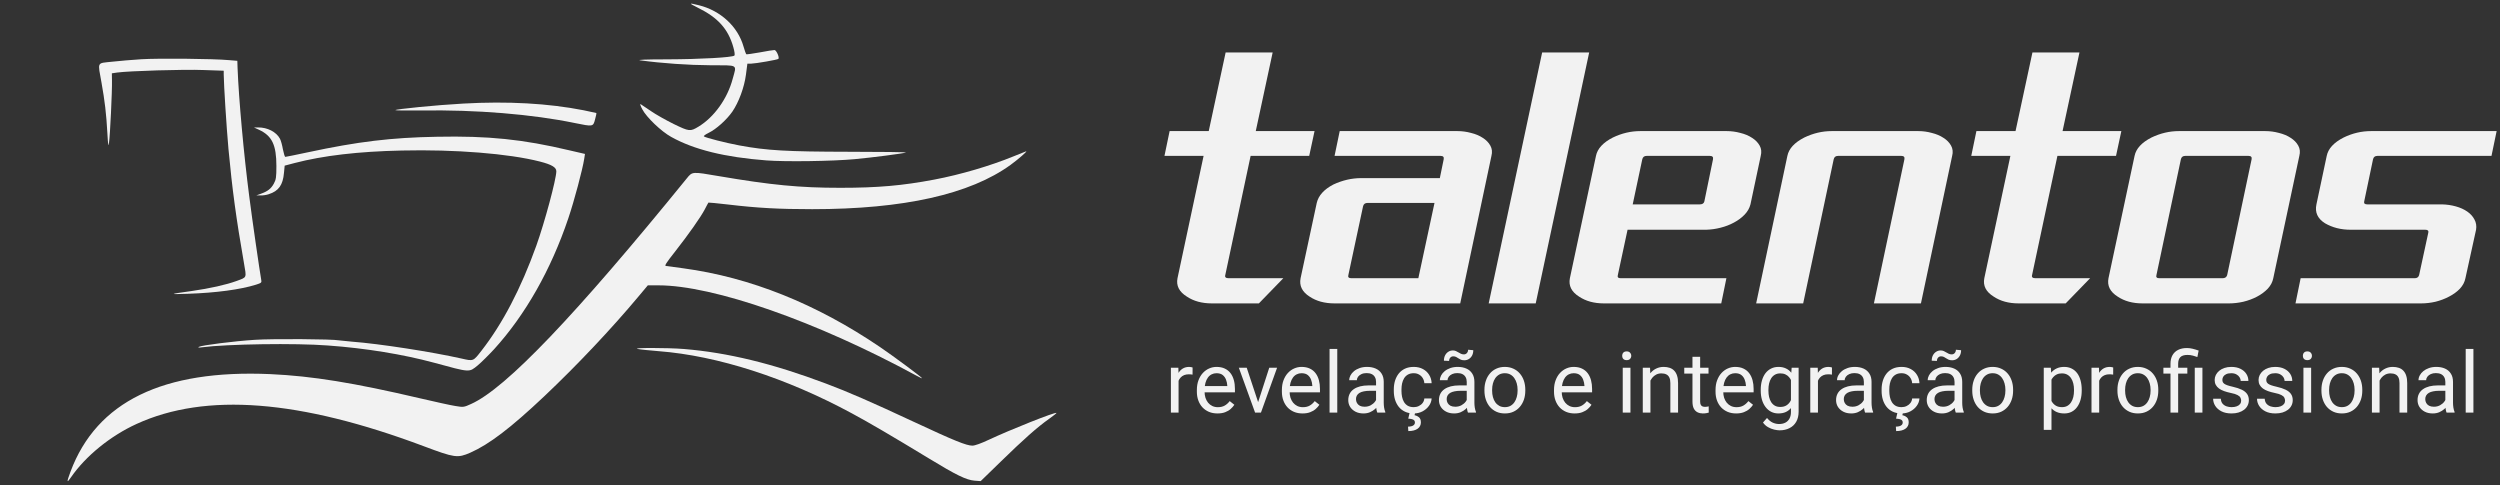
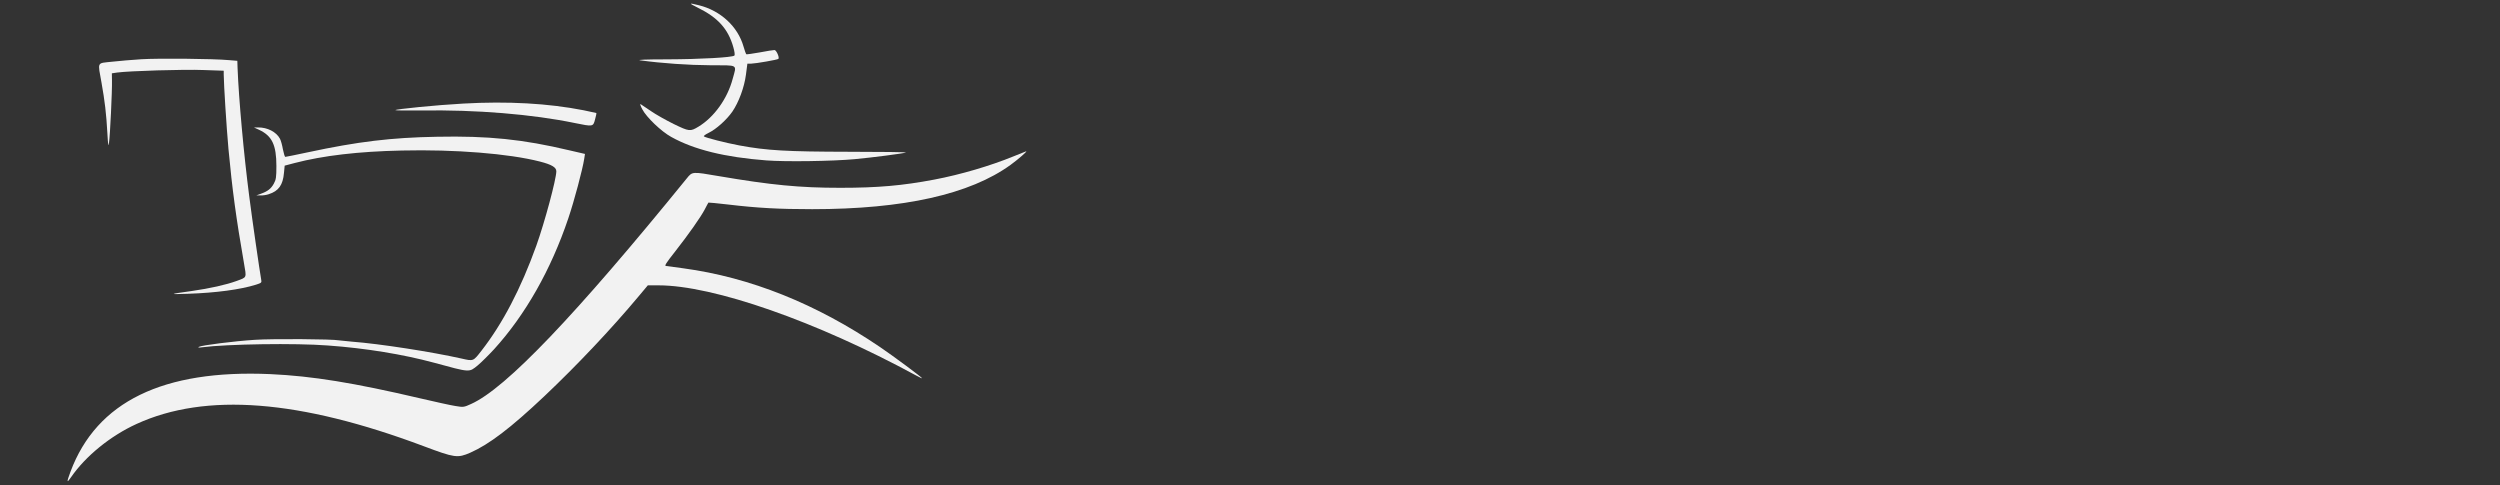
<svg xmlns="http://www.w3.org/2000/svg" width="206" height="40" viewBox="0 0 206 40" fill="none">
  <rect x="0" y="0" width="206" height="40" fill="#333333" stroke="none" />
-   <path d="M97.114 30.883V34H96.482V30.302H97.097L97.114 30.883ZM98.269 30.281L98.266 30.869C98.214 30.858 98.164 30.851 98.116 30.849C98.07 30.844 98.018 30.842 97.959 30.842C97.813 30.842 97.684 30.865 97.572 30.91C97.461 30.956 97.366 31.02 97.289 31.102C97.211 31.184 97.15 31.282 97.104 31.395C97.061 31.507 97.032 31.63 97.019 31.765L96.841 31.867C96.841 31.644 96.862 31.434 96.906 31.238C96.951 31.042 97.021 30.869 97.114 30.719C97.208 30.566 97.326 30.448 97.47 30.363C97.616 30.277 97.789 30.233 97.989 30.233C98.035 30.233 98.087 30.239 98.147 30.25C98.206 30.26 98.247 30.27 98.269 30.281ZM100.32 34.068C100.063 34.068 99.829 34.025 99.62 33.938C99.412 33.85 99.233 33.725 99.083 33.566C98.935 33.406 98.821 33.217 98.741 32.998C98.662 32.78 98.622 32.541 98.622 32.281V32.137C98.622 31.836 98.666 31.569 98.755 31.334C98.844 31.097 98.965 30.896 99.117 30.732C99.27 30.568 99.443 30.444 99.637 30.36C99.83 30.276 100.031 30.233 100.238 30.233C100.503 30.233 100.73 30.279 100.922 30.37C101.116 30.461 101.274 30.589 101.397 30.753C101.52 30.915 101.611 31.106 101.67 31.327C101.73 31.546 101.759 31.785 101.759 32.045V32.329H98.998V31.812H101.127V31.765C101.118 31.601 101.084 31.441 101.024 31.286C100.967 31.131 100.876 31.004 100.751 30.903C100.626 30.803 100.455 30.753 100.238 30.753C100.095 30.753 99.963 30.784 99.842 30.845C99.721 30.904 99.617 30.993 99.531 31.112C99.444 31.23 99.377 31.375 99.329 31.546C99.281 31.717 99.257 31.914 99.257 32.137V32.281C99.257 32.456 99.281 32.621 99.329 32.776C99.379 32.929 99.451 33.063 99.544 33.18C99.64 33.296 99.755 33.387 99.89 33.453C100.026 33.519 100.181 33.552 100.354 33.552C100.578 33.552 100.767 33.507 100.922 33.416C101.077 33.324 101.212 33.203 101.329 33.05L101.711 33.354C101.632 33.475 101.53 33.59 101.407 33.699C101.284 33.809 101.133 33.898 100.953 33.966C100.775 34.034 100.564 34.068 100.32 34.068ZM103.574 33.429L104.586 30.302H105.232L103.902 34H103.479L103.574 33.429ZM102.73 30.302L103.772 33.446L103.844 34H103.42L102.081 30.302H102.73ZM107.327 34.068C107.07 34.068 106.836 34.025 106.626 33.938C106.419 33.85 106.24 33.725 106.09 33.566C105.942 33.406 105.828 33.217 105.748 32.998C105.668 32.78 105.628 32.541 105.628 32.281V32.137C105.628 31.836 105.673 31.569 105.762 31.334C105.851 31.097 105.971 30.896 106.124 30.732C106.277 30.568 106.45 30.444 106.644 30.36C106.837 30.276 107.038 30.233 107.245 30.233C107.509 30.233 107.737 30.279 107.929 30.37C108.122 30.461 108.281 30.589 108.404 30.753C108.527 30.915 108.618 31.106 108.677 31.327C108.736 31.546 108.766 31.785 108.766 32.045V32.329H106.004V31.812H108.134V31.765C108.125 31.601 108.09 31.441 108.031 31.286C107.974 31.131 107.883 31.004 107.758 30.903C107.632 30.803 107.462 30.753 107.245 30.753C107.102 30.753 106.969 30.784 106.849 30.845C106.728 30.904 106.624 30.993 106.538 31.112C106.451 31.23 106.384 31.375 106.336 31.546C106.288 31.717 106.264 31.914 106.264 32.137V32.281C106.264 32.456 106.288 32.621 106.336 32.776C106.386 32.929 106.458 33.063 106.551 33.18C106.647 33.296 106.762 33.387 106.896 33.453C107.033 33.519 107.188 33.552 107.361 33.552C107.585 33.552 107.774 33.507 107.929 33.416C108.084 33.324 108.219 33.203 108.335 33.05L108.718 33.354C108.639 33.475 108.537 33.59 108.414 33.699C108.291 33.809 108.139 33.898 107.959 33.966C107.782 34.034 107.571 34.068 107.327 34.068ZM110.191 28.75V34H109.556V28.75H110.191ZM113.387 33.368V31.464C113.387 31.318 113.358 31.192 113.298 31.084C113.241 30.975 113.155 30.891 113.039 30.831C112.922 30.772 112.779 30.743 112.608 30.743C112.448 30.743 112.308 30.77 112.188 30.825C112.069 30.879 111.976 30.951 111.907 31.04C111.841 31.129 111.808 31.225 111.808 31.327H111.176C111.176 31.195 111.21 31.064 111.278 30.934C111.347 30.804 111.445 30.687 111.572 30.582C111.702 30.475 111.857 30.391 112.037 30.329C112.219 30.265 112.422 30.233 112.646 30.233C112.914 30.233 113.151 30.279 113.356 30.37C113.564 30.461 113.726 30.599 113.842 30.784C113.96 30.966 114.02 31.195 114.02 31.471V33.193C114.02 33.316 114.03 33.447 114.05 33.586C114.073 33.725 114.106 33.845 114.149 33.945V34H113.49C113.458 33.927 113.433 33.83 113.415 33.709C113.396 33.586 113.387 33.472 113.387 33.368ZM113.497 31.758L113.503 32.202H112.864C112.684 32.202 112.524 32.217 112.382 32.247C112.241 32.274 112.123 32.316 112.027 32.373C111.931 32.43 111.858 32.502 111.808 32.588C111.758 32.673 111.733 32.772 111.733 32.886C111.733 33.002 111.759 33.108 111.812 33.204C111.864 33.299 111.943 33.376 112.047 33.433C112.154 33.487 112.285 33.515 112.44 33.515C112.634 33.515 112.805 33.474 112.953 33.392C113.101 33.31 113.219 33.209 113.305 33.091C113.394 32.972 113.442 32.857 113.449 32.746L113.719 33.05C113.703 33.145 113.66 33.252 113.589 33.368C113.518 33.484 113.424 33.596 113.305 33.703C113.189 33.807 113.05 33.895 112.888 33.966C112.729 34.034 112.549 34.068 112.348 34.068C112.097 34.068 111.878 34.019 111.688 33.921C111.502 33.823 111.356 33.692 111.251 33.528C111.148 33.362 111.097 33.176 111.097 32.971C111.097 32.773 111.136 32.599 111.213 32.448C111.291 32.296 111.403 32.169 111.548 32.069C111.694 31.966 111.87 31.889 112.075 31.836C112.28 31.784 112.509 31.758 112.762 31.758H113.497ZM116.494 33.549C116.645 33.549 116.784 33.518 116.911 33.456C117.039 33.395 117.144 33.311 117.226 33.204C117.308 33.094 117.354 32.97 117.366 32.831H117.967C117.956 33.05 117.882 33.254 117.745 33.443C117.611 33.63 117.434 33.781 117.215 33.898C116.997 34.011 116.756 34.068 116.494 34.068C116.216 34.068 115.973 34.019 115.766 33.921C115.561 33.823 115.39 33.689 115.253 33.518C115.119 33.347 115.018 33.151 114.949 32.93C114.883 32.707 114.85 32.471 114.85 32.223V32.079C114.85 31.831 114.883 31.596 114.949 31.375C115.018 31.152 115.119 30.955 115.253 30.784C115.39 30.613 115.561 30.478 115.766 30.38C115.973 30.282 116.216 30.233 116.494 30.233C116.784 30.233 117.036 30.293 117.253 30.411C117.469 30.527 117.639 30.687 117.762 30.89C117.888 31.09 117.956 31.318 117.967 31.573H117.366C117.354 31.421 117.311 31.283 117.236 31.16C117.163 31.037 117.063 30.939 116.935 30.866C116.81 30.791 116.663 30.753 116.494 30.753C116.3 30.753 116.138 30.792 116.005 30.869C115.875 30.944 115.772 31.047 115.694 31.177C115.619 31.304 115.564 31.447 115.53 31.604C115.498 31.759 115.482 31.917 115.482 32.079V32.223C115.482 32.384 115.498 32.544 115.53 32.701C115.562 32.858 115.616 33.001 115.691 33.128C115.768 33.256 115.872 33.359 116.002 33.436C116.134 33.511 116.298 33.549 116.494 33.549ZM116.146 34.034H116.6L116.559 34.215C116.691 34.238 116.811 34.293 116.918 34.379C117.027 34.466 117.082 34.608 117.082 34.807C117.082 34.914 117.059 35.011 117.014 35.097C116.97 35.186 116.905 35.261 116.819 35.323C116.732 35.387 116.624 35.435 116.494 35.47C116.367 35.504 116.217 35.521 116.046 35.521L116.022 35.155C116.127 35.155 116.222 35.144 116.306 35.121C116.393 35.098 116.461 35.062 116.511 35.012C116.564 34.962 116.59 34.897 116.59 34.817C116.59 34.742 116.57 34.682 116.532 34.639C116.493 34.596 116.433 34.563 116.351 34.54C116.271 34.52 116.167 34.505 116.04 34.496L116.146 34.034ZM120.859 33.368V31.464C120.859 31.318 120.829 31.192 120.77 31.084C120.713 30.975 120.626 30.891 120.51 30.831C120.394 30.772 120.25 30.743 120.08 30.743C119.92 30.743 119.78 30.77 119.659 30.825C119.541 30.879 119.447 30.951 119.379 31.04C119.313 31.129 119.28 31.225 119.28 31.327H118.647C118.647 31.195 118.682 31.064 118.75 30.934C118.818 30.804 118.916 30.687 119.044 30.582C119.174 30.475 119.329 30.391 119.509 30.329C119.691 30.265 119.894 30.233 120.117 30.233C120.386 30.233 120.623 30.279 120.828 30.37C121.035 30.461 121.197 30.599 121.313 30.784C121.432 30.966 121.491 31.195 121.491 31.471V33.193C121.491 33.316 121.501 33.447 121.522 33.586C121.545 33.725 121.578 33.845 121.621 33.945V34H120.961C120.93 33.927 120.904 33.83 120.886 33.709C120.868 33.586 120.859 33.472 120.859 33.368ZM120.968 31.758L120.975 32.202H120.336C120.156 32.202 119.995 32.217 119.854 32.247C119.713 32.274 119.594 32.316 119.499 32.373C119.403 32.43 119.33 32.502 119.28 32.588C119.23 32.673 119.205 32.772 119.205 32.886C119.205 33.002 119.231 33.108 119.283 33.204C119.336 33.299 119.414 33.376 119.519 33.433C119.626 33.487 119.757 33.515 119.912 33.515C120.106 33.515 120.277 33.474 120.425 33.392C120.573 33.31 120.69 33.209 120.777 33.091C120.866 32.972 120.914 32.857 120.92 32.746L121.19 33.05C121.174 33.145 121.131 33.252 121.061 33.368C120.99 33.484 120.895 33.596 120.777 33.703C120.661 33.807 120.522 33.895 120.36 33.966C120.2 34.034 120.02 34.068 119.82 34.068C119.569 34.068 119.349 34.019 119.16 33.921C118.973 33.823 118.827 33.692 118.723 33.528C118.62 33.362 118.569 33.176 118.569 32.971C118.569 32.773 118.608 32.599 118.685 32.448C118.763 32.296 118.874 32.169 119.02 32.069C119.166 31.966 119.341 31.889 119.546 31.836C119.751 31.784 119.98 31.758 120.233 31.758H120.968ZM120.972 28.818L121.399 28.856C121.399 29.022 121.366 29.168 121.3 29.294C121.234 29.419 121.145 29.516 121.033 29.584C120.924 29.652 120.8 29.686 120.661 29.686C120.544 29.686 120.449 29.671 120.374 29.639C120.298 29.605 120.231 29.567 120.172 29.526C120.113 29.483 120.05 29.445 119.984 29.413C119.92 29.379 119.84 29.362 119.745 29.362C119.649 29.362 119.568 29.398 119.502 29.471C119.438 29.544 119.406 29.634 119.406 29.741L118.979 29.721C118.979 29.554 119.011 29.409 119.075 29.283C119.141 29.156 119.23 29.056 119.341 28.986C119.453 28.913 119.577 28.877 119.714 28.877C119.812 28.877 119.897 28.894 119.97 28.928C120.045 28.96 120.116 28.997 120.182 29.041C120.248 29.081 120.317 29.119 120.387 29.153C120.458 29.185 120.539 29.201 120.63 29.201C120.726 29.201 120.806 29.165 120.873 29.092C120.939 29.017 120.972 28.925 120.972 28.818ZM122.318 32.192V32.113C122.318 31.847 122.357 31.599 122.435 31.372C122.512 31.141 122.624 30.942 122.77 30.773C122.915 30.602 123.092 30.47 123.299 30.377C123.507 30.281 123.739 30.233 123.997 30.233C124.256 30.233 124.49 30.281 124.697 30.377C124.907 30.47 125.085 30.602 125.23 30.773C125.379 30.942 125.491 31.141 125.569 31.372C125.646 31.599 125.685 31.847 125.685 32.113V32.192C125.685 32.459 125.646 32.706 125.569 32.934C125.491 33.161 125.379 33.361 125.23 33.532C125.085 33.7 124.908 33.833 124.701 33.928C124.496 34.022 124.263 34.068 124.003 34.068C123.744 34.068 123.51 34.022 123.303 33.928C123.095 33.833 122.918 33.7 122.77 33.532C122.624 33.361 122.512 33.161 122.435 32.934C122.357 32.706 122.318 32.459 122.318 32.192ZM122.951 32.113V32.192C122.951 32.377 122.972 32.551 123.016 32.715C123.059 32.877 123.124 33.02 123.21 33.145C123.299 33.271 123.41 33.37 123.542 33.443C123.674 33.514 123.828 33.549 124.003 33.549C124.177 33.549 124.328 33.514 124.458 33.443C124.59 33.37 124.7 33.271 124.786 33.145C124.873 33.02 124.938 32.877 124.981 32.715C125.027 32.551 125.049 32.377 125.049 32.192V32.113C125.049 31.931 125.027 31.759 124.981 31.597C124.938 31.433 124.872 31.288 124.783 31.163C124.696 31.035 124.587 30.935 124.455 30.862C124.325 30.789 124.172 30.753 123.997 30.753C123.823 30.753 123.671 30.789 123.539 30.862C123.409 30.935 123.299 31.035 123.21 31.163C123.124 31.288 123.059 31.433 123.016 31.597C122.972 31.759 122.951 31.931 122.951 32.113ZM129.749 34.068C129.492 34.068 129.258 34.025 129.048 33.938C128.841 33.85 128.662 33.725 128.512 33.566C128.364 33.406 128.25 33.217 128.17 32.998C128.09 32.78 128.05 32.541 128.05 32.281V32.137C128.05 31.836 128.095 31.569 128.184 31.334C128.272 31.097 128.393 30.896 128.546 30.732C128.699 30.568 128.872 30.444 129.065 30.36C129.259 30.276 129.46 30.233 129.667 30.233C129.931 30.233 130.159 30.279 130.351 30.37C130.544 30.461 130.703 30.589 130.826 30.753C130.949 30.915 131.04 31.106 131.099 31.327C131.158 31.546 131.188 31.785 131.188 32.045V32.329H128.426V31.812H130.556V31.765C130.547 31.601 130.512 31.441 130.453 31.286C130.396 31.131 130.305 31.004 130.18 30.903C130.054 30.803 129.883 30.753 129.667 30.753C129.523 30.753 129.391 30.784 129.271 30.845C129.15 30.904 129.046 30.993 128.959 31.112C128.873 31.23 128.806 31.375 128.758 31.546C128.71 31.717 128.686 31.914 128.686 32.137V32.281C128.686 32.456 128.71 32.621 128.758 32.776C128.808 32.929 128.88 33.063 128.973 33.18C129.069 33.296 129.184 33.387 129.318 33.453C129.455 33.519 129.61 33.552 129.783 33.552C130.007 33.552 130.196 33.507 130.351 33.416C130.506 33.324 130.641 33.203 130.757 33.05L131.14 33.354C131.06 33.475 130.959 33.59 130.836 33.699C130.713 33.809 130.561 33.898 130.381 33.966C130.204 34.034 129.993 34.068 129.749 34.068ZM134.35 30.302V34H133.714V30.302H134.35ZM133.666 29.321C133.666 29.218 133.697 29.132 133.758 29.061C133.822 28.99 133.916 28.955 134.039 28.955C134.159 28.955 134.252 28.99 134.315 29.061C134.382 29.132 134.415 29.218 134.415 29.321C134.415 29.419 134.382 29.503 134.315 29.574C134.252 29.642 134.159 29.676 134.039 29.676C133.916 29.676 133.822 29.642 133.758 29.574C133.697 29.503 133.666 29.419 133.666 29.321ZM135.997 31.091V34H135.365V30.302H135.963L135.997 31.091ZM135.847 32.011L135.583 32.001C135.586 31.748 135.623 31.514 135.696 31.3C135.769 31.083 135.872 30.895 136.004 30.736C136.136 30.576 136.293 30.453 136.476 30.367C136.66 30.278 136.864 30.233 137.087 30.233C137.27 30.233 137.434 30.259 137.58 30.309C137.725 30.356 137.85 30.434 137.952 30.541C138.057 30.648 138.137 30.787 138.191 30.958C138.246 31.127 138.273 31.333 138.273 31.577V34H137.638V31.57C137.638 31.376 137.609 31.221 137.552 31.105C137.495 30.986 137.412 30.901 137.303 30.849C137.193 30.794 137.059 30.767 136.899 30.767C136.742 30.767 136.599 30.8 136.469 30.866C136.341 30.932 136.231 31.023 136.137 31.139C136.046 31.255 135.974 31.389 135.922 31.539C135.872 31.687 135.847 31.844 135.847 32.011ZM140.782 30.302V30.787H138.783V30.302H140.782ZM139.459 29.403H140.092V33.084C140.092 33.209 140.111 33.304 140.15 33.368C140.189 33.431 140.239 33.474 140.3 33.494C140.362 33.515 140.428 33.525 140.499 33.525C140.551 33.525 140.606 33.52 140.663 33.511C140.722 33.5 140.766 33.491 140.796 33.484L140.799 34C140.749 34.016 140.683 34.031 140.601 34.044C140.521 34.06 140.424 34.068 140.311 34.068C140.156 34.068 140.013 34.038 139.883 33.976C139.753 33.915 139.65 33.812 139.572 33.669C139.497 33.523 139.459 33.327 139.459 33.081V29.403ZM143.059 34.068C142.801 34.068 142.568 34.025 142.358 33.938C142.151 33.85 141.972 33.725 141.821 33.566C141.673 33.406 141.559 33.217 141.479 32.998C141.4 32.78 141.36 32.541 141.36 32.281V32.137C141.36 31.836 141.404 31.569 141.493 31.334C141.582 31.097 141.703 30.896 141.855 30.732C142.008 30.568 142.181 30.444 142.375 30.36C142.569 30.276 142.769 30.233 142.977 30.233C143.241 30.233 143.469 30.279 143.66 30.37C143.854 30.461 144.012 30.589 144.135 30.753C144.258 30.915 144.349 31.106 144.409 31.327C144.468 31.546 144.498 31.785 144.498 32.045V32.329H141.736V31.812H143.865V31.765C143.856 31.601 143.822 31.441 143.763 31.286C143.706 31.131 143.615 31.004 143.489 30.903C143.364 30.803 143.193 30.753 142.977 30.753C142.833 30.753 142.701 30.784 142.58 30.845C142.459 30.904 142.356 30.993 142.269 31.112C142.182 31.23 142.115 31.375 142.067 31.546C142.02 31.717 141.996 31.914 141.996 32.137V32.281C141.996 32.456 142.02 32.621 142.067 32.776C142.118 32.929 142.189 33.063 142.283 33.18C142.378 33.296 142.493 33.387 142.628 33.453C142.765 33.519 142.92 33.552 143.093 33.552C143.316 33.552 143.505 33.507 143.66 33.416C143.815 33.324 143.951 33.203 144.067 33.05L144.45 33.354C144.37 33.475 144.269 33.59 144.146 33.699C144.022 33.809 143.871 33.898 143.691 33.966C143.513 34.034 143.302 34.068 143.059 34.068ZM147.632 30.302H148.206V33.921C148.206 34.247 148.14 34.525 148.008 34.755C147.876 34.986 147.691 35.16 147.454 35.278C147.219 35.399 146.948 35.459 146.641 35.459C146.513 35.459 146.363 35.439 146.189 35.398C146.019 35.359 145.85 35.292 145.684 35.196C145.52 35.103 145.382 34.976 145.27 34.817L145.602 34.441C145.757 34.628 145.918 34.758 146.087 34.831C146.258 34.904 146.426 34.94 146.593 34.94C146.793 34.94 146.966 34.902 147.112 34.827C147.258 34.752 147.371 34.64 147.451 34.492C147.533 34.346 147.574 34.166 147.574 33.952V31.115L147.632 30.302ZM145.085 32.192V32.12C145.085 31.838 145.118 31.581 145.185 31.351C145.253 31.119 145.35 30.919 145.475 30.753C145.603 30.587 145.757 30.459 145.937 30.37C146.117 30.279 146.319 30.233 146.545 30.233C146.777 30.233 146.98 30.274 147.153 30.356C147.329 30.436 147.477 30.553 147.598 30.709C147.721 30.861 147.818 31.046 147.888 31.262C147.959 31.479 148.008 31.724 148.035 31.997V32.312C148.01 32.583 147.961 32.827 147.888 33.043C147.818 33.259 147.721 33.444 147.598 33.597C147.477 33.749 147.329 33.867 147.153 33.949C146.978 34.029 146.773 34.068 146.538 34.068C146.317 34.068 146.117 34.022 145.937 33.928C145.759 33.835 145.606 33.704 145.479 33.535C145.351 33.367 145.253 33.168 145.185 32.94C145.118 32.71 145.085 32.461 145.085 32.192ZM145.718 32.12V32.192C145.718 32.377 145.736 32.55 145.772 32.711C145.811 32.873 145.869 33.016 145.947 33.139C146.027 33.262 146.128 33.359 146.251 33.429C146.374 33.498 146.521 33.532 146.692 33.532C146.902 33.532 147.075 33.487 147.211 33.398C147.348 33.31 147.456 33.192 147.536 33.046C147.618 32.901 147.682 32.742 147.728 32.571V31.748C147.702 31.622 147.664 31.502 147.611 31.385C147.561 31.267 147.495 31.162 147.413 31.071C147.333 30.977 147.234 30.903 147.116 30.849C146.997 30.794 146.858 30.767 146.699 30.767C146.526 30.767 146.376 30.803 146.251 30.876C146.128 30.947 146.027 31.045 145.947 31.17C145.869 31.293 145.811 31.436 145.772 31.601C145.736 31.762 145.718 31.936 145.718 32.12ZM149.799 30.883V34H149.167V30.302H149.782L149.799 30.883ZM150.954 30.281L150.951 30.869C150.898 30.858 150.848 30.851 150.8 30.849C150.755 30.844 150.702 30.842 150.643 30.842C150.497 30.842 150.368 30.865 150.257 30.91C150.145 30.956 150.051 31.02 149.973 31.102C149.896 31.184 149.834 31.282 149.789 31.395C149.745 31.507 149.717 31.63 149.703 31.765L149.525 31.867C149.525 31.644 149.547 31.434 149.59 31.238C149.636 31.042 149.705 30.869 149.799 30.719C149.892 30.566 150.011 30.448 150.154 30.363C150.3 30.277 150.473 30.233 150.674 30.233C150.719 30.233 150.772 30.239 150.831 30.25C150.89 30.26 150.931 30.27 150.954 30.281ZM153.583 33.368V31.464C153.583 31.318 153.553 31.192 153.494 31.084C153.437 30.975 153.35 30.891 153.234 30.831C153.118 30.772 152.974 30.743 152.803 30.743C152.644 30.743 152.504 30.77 152.383 30.825C152.264 30.879 152.171 30.951 152.103 31.04C152.036 31.129 152.003 31.225 152.003 31.327H151.371C151.371 31.195 151.405 31.064 151.474 30.934C151.542 30.804 151.64 30.687 151.768 30.582C151.897 30.475 152.052 30.391 152.232 30.329C152.415 30.265 152.618 30.233 152.841 30.233C153.11 30.233 153.347 30.279 153.552 30.37C153.759 30.461 153.921 30.599 154.037 30.784C154.156 30.966 154.215 31.195 154.215 31.471V33.193C154.215 33.316 154.225 33.447 154.246 33.586C154.268 33.725 154.301 33.845 154.345 33.945V34H153.685C153.653 33.927 153.628 33.83 153.61 33.709C153.592 33.586 153.583 33.472 153.583 33.368ZM153.692 31.758L153.699 32.202H153.06C152.88 32.202 152.719 32.217 152.578 32.247C152.436 32.274 152.318 32.316 152.222 32.373C152.126 32.43 152.054 32.502 152.003 32.588C151.953 32.673 151.928 32.772 151.928 32.886C151.928 33.002 151.954 33.108 152.007 33.204C152.059 33.299 152.138 33.376 152.243 33.433C152.35 33.487 152.481 33.515 152.636 33.515C152.829 33.515 153 33.474 153.148 33.392C153.297 33.31 153.414 33.209 153.5 33.091C153.589 32.972 153.637 32.857 153.644 32.746L153.914 33.05C153.898 33.145 153.855 33.252 153.784 33.368C153.714 33.484 153.619 33.596 153.5 33.703C153.384 33.807 153.245 33.895 153.083 33.966C152.924 34.034 152.744 34.068 152.543 34.068C152.293 34.068 152.073 34.019 151.884 33.921C151.697 33.823 151.551 33.692 151.446 33.528C151.344 33.362 151.292 33.176 151.292 32.971C151.292 32.773 151.331 32.599 151.409 32.448C151.486 32.296 151.598 32.169 151.744 32.069C151.889 31.966 152.065 31.889 152.27 31.836C152.475 31.784 152.704 31.758 152.957 31.758H153.692ZM156.689 33.549C156.84 33.549 156.979 33.518 157.106 33.456C157.234 33.395 157.339 33.311 157.421 33.204C157.503 33.094 157.55 32.97 157.561 32.831H158.163C158.151 33.05 158.077 33.254 157.94 33.443C157.806 33.63 157.629 33.781 157.411 33.898C157.192 34.011 156.951 34.068 156.689 34.068C156.411 34.068 156.169 34.019 155.961 33.921C155.756 33.823 155.585 33.689 155.449 33.518C155.314 33.347 155.213 33.151 155.145 32.93C155.078 32.707 155.045 32.471 155.045 32.223V32.079C155.045 31.831 155.078 31.596 155.145 31.375C155.213 31.152 155.314 30.955 155.449 30.784C155.585 30.613 155.756 30.478 155.961 30.38C156.169 30.282 156.411 30.233 156.689 30.233C156.979 30.233 157.232 30.293 157.448 30.411C157.665 30.527 157.834 30.687 157.958 30.89C158.083 31.09 158.151 31.318 158.163 31.573H157.561C157.55 31.421 157.506 31.283 157.431 31.16C157.358 31.037 157.258 30.939 157.13 30.866C157.005 30.791 156.858 30.753 156.689 30.753C156.496 30.753 156.333 30.792 156.201 30.869C156.071 30.944 155.967 31.047 155.89 31.177C155.814 31.304 155.76 31.447 155.726 31.604C155.694 31.759 155.678 31.917 155.678 32.079V32.223C155.678 32.384 155.694 32.544 155.726 32.701C155.757 32.858 155.811 33.001 155.886 33.128C155.964 33.256 156.067 33.359 156.197 33.436C156.329 33.511 156.493 33.549 156.689 33.549ZM156.341 34.034H156.795L156.754 34.215C156.887 34.238 157.006 34.293 157.113 34.379C157.223 34.466 157.277 34.608 157.277 34.807C157.277 34.914 157.255 35.011 157.209 35.097C157.166 35.186 157.101 35.261 157.014 35.323C156.928 35.387 156.819 35.435 156.689 35.47C156.562 35.504 156.413 35.521 156.242 35.521L156.218 35.155C156.323 35.155 156.417 35.144 156.501 35.121C156.588 35.098 156.656 35.062 156.707 35.012C156.759 34.962 156.785 34.897 156.785 34.817C156.785 34.742 156.766 34.682 156.727 34.639C156.688 34.596 156.628 34.563 156.546 34.54C156.466 34.52 156.362 34.505 156.235 34.496L156.341 34.034ZM161.054 33.368V31.464C161.054 31.318 161.025 31.192 160.965 31.084C160.908 30.975 160.822 30.891 160.706 30.831C160.589 30.772 160.446 30.743 160.275 30.743C160.115 30.743 159.975 30.77 159.854 30.825C159.736 30.879 159.643 30.951 159.574 31.04C159.508 31.129 159.475 31.225 159.475 31.327H158.843C158.843 31.195 158.877 31.064 158.945 30.934C159.014 30.804 159.112 30.687 159.239 30.582C159.369 30.475 159.524 30.391 159.704 30.329C159.886 30.265 160.089 30.233 160.312 30.233C160.581 30.233 160.818 30.279 161.023 30.37C161.231 30.461 161.393 30.599 161.509 30.784C161.627 30.966 161.687 31.195 161.687 31.471V33.193C161.687 33.316 161.697 33.447 161.717 33.586C161.74 33.725 161.773 33.845 161.816 33.945V34H161.157C161.125 33.927 161.1 33.83 161.082 33.709C161.063 33.586 161.054 33.472 161.054 33.368ZM161.164 31.758L161.17 32.202H160.531C160.351 32.202 160.191 32.217 160.049 32.247C159.908 32.274 159.79 32.316 159.694 32.373C159.598 32.43 159.525 32.502 159.475 32.588C159.425 32.673 159.4 32.772 159.4 32.886C159.4 33.002 159.426 33.108 159.479 33.204C159.531 33.299 159.61 33.376 159.714 33.433C159.821 33.487 159.952 33.515 160.107 33.515C160.301 33.515 160.472 33.474 160.62 33.392C160.768 33.31 160.886 33.209 160.972 33.091C161.061 32.972 161.109 32.857 161.116 32.746L161.386 33.05C161.37 33.145 161.326 33.252 161.256 33.368C161.185 33.484 161.091 33.596 160.972 33.703C160.856 33.807 160.717 33.895 160.555 33.966C160.396 34.034 160.216 34.068 160.015 34.068C159.764 34.068 159.545 34.019 159.355 33.921C159.169 33.823 159.023 33.692 158.918 33.528C158.815 33.362 158.764 33.176 158.764 32.971C158.764 32.773 158.803 32.599 158.88 32.448C158.958 32.296 159.069 32.169 159.215 32.069C159.361 31.966 159.537 31.889 159.742 31.836C159.947 31.784 160.176 31.758 160.429 31.758H161.164ZM161.167 28.818L161.594 28.856C161.594 29.022 161.561 29.168 161.495 29.294C161.429 29.419 161.34 29.516 161.229 29.584C161.119 29.652 160.995 29.686 160.856 29.686C160.74 29.686 160.644 29.671 160.569 29.639C160.494 29.605 160.426 29.567 160.367 29.526C160.308 29.483 160.245 29.445 160.179 29.413C160.115 29.379 160.036 29.362 159.94 29.362C159.844 29.362 159.763 29.398 159.697 29.471C159.633 29.544 159.602 29.634 159.602 29.741L159.174 29.721C159.174 29.554 159.206 29.409 159.27 29.283C159.336 29.156 159.425 29.056 159.537 28.986C159.648 28.913 159.772 28.877 159.909 28.877C160.007 28.877 160.093 28.894 160.166 28.928C160.241 28.96 160.311 28.997 160.377 29.041C160.444 29.081 160.512 29.119 160.583 29.153C160.653 29.185 160.734 29.201 160.825 29.201C160.921 29.201 161.002 29.165 161.068 29.092C161.134 29.017 161.167 28.925 161.167 28.818ZM162.514 32.192V32.113C162.514 31.847 162.552 31.599 162.63 31.372C162.707 31.141 162.819 30.942 162.965 30.773C163.111 30.602 163.287 30.47 163.495 30.377C163.702 30.281 163.934 30.233 164.192 30.233C164.452 30.233 164.685 30.281 164.893 30.377C165.102 30.47 165.28 30.602 165.426 30.773C165.574 30.942 165.687 31.141 165.764 31.372C165.842 31.599 165.88 31.847 165.88 32.113V32.192C165.88 32.459 165.842 32.706 165.764 32.934C165.687 33.161 165.574 33.361 165.426 33.532C165.28 33.7 165.103 33.833 164.896 33.928C164.691 34.022 164.458 34.068 164.199 34.068C163.939 34.068 163.705 34.022 163.498 33.928C163.291 33.833 163.113 33.7 162.965 33.532C162.819 33.361 162.707 33.161 162.63 32.934C162.552 32.706 162.514 32.459 162.514 32.192ZM163.146 32.113V32.192C163.146 32.377 163.168 32.551 163.211 32.715C163.254 32.877 163.319 33.02 163.406 33.145C163.495 33.271 163.605 33.37 163.737 33.443C163.869 33.514 164.023 33.549 164.199 33.549C164.372 33.549 164.523 33.514 164.653 33.443C164.785 33.37 164.895 33.271 164.981 33.145C165.068 33.02 165.133 32.877 165.176 32.715C165.222 32.551 165.245 32.377 165.245 32.192V32.113C165.245 31.931 165.222 31.759 165.176 31.597C165.133 31.433 165.067 31.288 164.978 31.163C164.891 31.035 164.782 30.935 164.65 30.862C164.52 30.789 164.367 30.753 164.192 30.753C164.019 30.753 163.866 30.789 163.734 30.862C163.604 30.935 163.495 31.035 163.406 31.163C163.319 31.288 163.254 31.433 163.211 31.597C163.168 31.759 163.146 31.931 163.146 32.113ZM169.042 31.013V35.422H168.406V30.302H168.987L169.042 31.013ZM171.534 32.12V32.192C171.534 32.461 171.502 32.71 171.438 32.94C171.374 33.168 171.281 33.367 171.158 33.535C171.037 33.704 170.888 33.835 170.71 33.928C170.532 34.022 170.328 34.068 170.098 34.068C169.863 34.068 169.656 34.03 169.476 33.952C169.296 33.875 169.143 33.762 169.018 33.614C168.893 33.466 168.792 33.288 168.717 33.081C168.644 32.873 168.594 32.64 168.567 32.38V31.997C168.594 31.724 168.646 31.479 168.721 31.262C168.796 31.046 168.895 30.861 169.018 30.709C169.143 30.553 169.295 30.436 169.473 30.356C169.65 30.274 169.855 30.233 170.088 30.233C170.32 30.233 170.527 30.279 170.707 30.37C170.887 30.459 171.038 30.587 171.161 30.753C171.284 30.919 171.376 31.119 171.438 31.351C171.502 31.581 171.534 31.838 171.534 32.12ZM170.898 32.192V32.12C170.898 31.936 170.879 31.762 170.84 31.601C170.801 31.436 170.741 31.293 170.659 31.17C170.579 31.045 170.476 30.947 170.351 30.876C170.226 30.803 170.076 30.767 169.903 30.767C169.744 30.767 169.605 30.794 169.486 30.849C169.37 30.903 169.271 30.977 169.189 31.071C169.107 31.162 169.04 31.267 168.987 31.385C168.937 31.502 168.9 31.622 168.875 31.748V32.633C168.92 32.792 168.984 32.943 169.066 33.084C169.148 33.223 169.257 33.336 169.394 33.422C169.531 33.507 169.703 33.549 169.91 33.549C170.081 33.549 170.228 33.514 170.351 33.443C170.476 33.37 170.579 33.271 170.659 33.145C170.741 33.02 170.801 32.877 170.84 32.715C170.879 32.551 170.898 32.377 170.898 32.192ZM172.973 30.883V34H172.34V30.302H172.956L172.973 30.883ZM174.128 30.281L174.125 30.869C174.072 30.858 174.022 30.851 173.974 30.849C173.929 30.844 173.876 30.842 173.817 30.842C173.671 30.842 173.542 30.865 173.431 30.91C173.319 30.956 173.224 31.02 173.147 31.102C173.069 31.184 173.008 31.282 172.962 31.395C172.919 31.507 172.891 31.63 172.877 31.765L172.699 31.867C172.699 31.644 172.721 31.434 172.764 31.238C172.81 31.042 172.879 30.869 172.973 30.719C173.066 30.566 173.185 30.448 173.328 30.363C173.474 30.277 173.647 30.233 173.848 30.233C173.893 30.233 173.946 30.239 174.005 30.25C174.064 30.26 174.105 30.27 174.128 30.281ZM174.477 32.192V32.113C174.477 31.847 174.515 31.599 174.593 31.372C174.67 31.141 174.782 30.942 174.928 30.773C175.074 30.602 175.25 30.47 175.458 30.377C175.665 30.281 175.897 30.233 176.155 30.233C176.415 30.233 176.648 30.281 176.855 30.377C177.065 30.47 177.243 30.602 177.389 30.773C177.537 30.942 177.65 31.141 177.727 31.372C177.805 31.599 177.843 31.847 177.843 32.113V32.192C177.843 32.459 177.805 32.706 177.727 32.934C177.65 33.161 177.537 33.361 177.389 33.532C177.243 33.7 177.066 33.833 176.859 33.928C176.654 34.022 176.421 34.068 176.162 34.068C175.902 34.068 175.668 34.022 175.461 33.928C175.254 33.833 175.076 33.7 174.928 33.532C174.782 33.361 174.67 33.161 174.593 32.934C174.515 32.706 174.477 32.459 174.477 32.192ZM175.109 32.113V32.192C175.109 32.377 175.131 32.551 175.174 32.715C175.217 32.877 175.282 33.02 175.369 33.145C175.458 33.271 175.568 33.37 175.7 33.443C175.832 33.514 175.986 33.549 176.162 33.549C176.335 33.549 176.486 33.514 176.616 33.443C176.748 33.37 176.858 33.271 176.944 33.145C177.031 33.02 177.096 32.877 177.139 32.715C177.185 32.551 177.208 32.377 177.208 32.192V32.113C177.208 31.931 177.185 31.759 177.139 31.597C177.096 31.433 177.03 31.288 176.941 31.163C176.854 31.035 176.745 30.935 176.613 30.862C176.483 30.789 176.33 30.753 176.155 30.753C175.982 30.753 175.829 30.789 175.697 30.862C175.567 30.935 175.458 31.035 175.369 31.163C175.282 31.288 175.217 31.433 175.174 31.597C175.131 31.759 175.109 31.931 175.109 32.113ZM179.48 34H178.848V29.98C178.848 29.7 178.903 29.463 179.012 29.27C179.122 29.076 179.278 28.929 179.48 28.829C179.683 28.728 179.924 28.678 180.202 28.678C180.366 28.678 180.526 28.699 180.684 28.74C180.841 28.779 181.003 28.828 181.169 28.887L181.063 29.42C180.958 29.379 180.836 29.34 180.697 29.304C180.561 29.265 180.41 29.246 180.246 29.246C179.975 29.246 179.779 29.307 179.658 29.43C179.54 29.551 179.48 29.734 179.48 29.98V34ZM180.236 30.302V30.787H178.264V30.302H180.236ZM181.48 30.302V34H180.848V30.302H181.48ZM184.672 33.019C184.672 32.928 184.652 32.844 184.611 32.766C184.572 32.686 184.491 32.615 184.368 32.551C184.247 32.485 184.065 32.428 183.821 32.38C183.616 32.337 183.431 32.285 183.264 32.226C183.1 32.167 182.96 32.095 182.844 32.011C182.73 31.926 182.642 31.827 182.581 31.713C182.519 31.599 182.488 31.466 182.488 31.314C182.488 31.168 182.52 31.03 182.584 30.9C182.65 30.77 182.742 30.655 182.861 30.555C182.982 30.454 183.126 30.376 183.295 30.319C183.464 30.262 183.652 30.233 183.859 30.233C184.155 30.233 184.408 30.286 184.618 30.391C184.827 30.495 184.988 30.636 185.1 30.811C185.211 30.984 185.267 31.177 185.267 31.389H184.635C184.635 31.286 184.604 31.187 184.542 31.091C184.483 30.993 184.396 30.912 184.279 30.849C184.165 30.785 184.025 30.753 183.859 30.753C183.683 30.753 183.541 30.78 183.432 30.835C183.325 30.887 183.246 30.955 183.196 31.037C183.148 31.119 183.124 31.205 183.124 31.296C183.124 31.365 183.135 31.426 183.158 31.481C183.183 31.533 183.227 31.582 183.288 31.628C183.35 31.671 183.436 31.712 183.548 31.751C183.66 31.79 183.802 31.828 183.975 31.867C184.278 31.936 184.528 32.018 184.724 32.113C184.92 32.209 185.065 32.326 185.161 32.465C185.257 32.604 185.305 32.773 185.305 32.971C185.305 33.133 185.271 33.281 185.202 33.416C185.136 33.55 185.039 33.666 184.912 33.764C184.786 33.86 184.636 33.935 184.46 33.99C184.287 34.042 184.092 34.068 183.876 34.068C183.55 34.068 183.274 34.01 183.049 33.894C182.823 33.778 182.652 33.627 182.536 33.443C182.42 33.258 182.362 33.063 182.362 32.858H182.998C183.007 33.032 183.057 33.169 183.148 33.272C183.239 33.372 183.351 33.444 183.483 33.487C183.615 33.528 183.746 33.549 183.876 33.549C184.049 33.549 184.194 33.526 184.31 33.48C184.429 33.435 184.519 33.372 184.58 33.292C184.642 33.213 184.672 33.122 184.672 33.019ZM188.289 33.019C188.289 32.928 188.268 32.844 188.227 32.766C188.188 32.686 188.107 32.615 187.984 32.551C187.864 32.485 187.681 32.428 187.438 32.38C187.232 32.337 187.047 32.285 186.88 32.226C186.716 32.167 186.576 32.095 186.46 32.011C186.346 31.926 186.258 31.827 186.197 31.713C186.135 31.599 186.104 31.466 186.104 31.314C186.104 31.168 186.136 31.03 186.2 30.9C186.266 30.77 186.359 30.655 186.477 30.555C186.598 30.454 186.743 30.376 186.911 30.319C187.08 30.262 187.268 30.233 187.475 30.233C187.771 30.233 188.024 30.286 188.234 30.391C188.444 30.495 188.604 30.636 188.716 30.811C188.827 30.984 188.883 31.177 188.883 31.389H188.251C188.251 31.286 188.22 31.187 188.159 31.091C188.099 30.993 188.012 30.912 187.896 30.849C187.782 30.785 187.641 30.753 187.475 30.753C187.3 30.753 187.157 30.78 187.048 30.835C186.941 30.887 186.862 30.955 186.812 31.037C186.764 31.119 186.74 31.205 186.74 31.296C186.74 31.365 186.752 31.426 186.774 31.481C186.799 31.533 186.843 31.582 186.904 31.628C186.966 31.671 187.052 31.712 187.164 31.751C187.276 31.79 187.418 31.828 187.591 31.867C187.894 31.936 188.144 32.018 188.34 32.113C188.536 32.209 188.682 32.326 188.777 32.465C188.873 32.604 188.921 32.773 188.921 32.971C188.921 33.133 188.887 33.281 188.818 33.416C188.752 33.55 188.655 33.666 188.528 33.764C188.403 33.86 188.252 33.935 188.077 33.99C187.903 34.042 187.709 34.068 187.492 34.068C187.166 34.068 186.891 34.01 186.665 33.894C186.439 33.778 186.269 33.627 186.152 33.443C186.036 33.258 185.978 33.063 185.978 32.858H186.614C186.623 33.032 186.673 33.169 186.764 33.272C186.855 33.372 186.967 33.444 187.099 33.487C187.231 33.528 187.362 33.549 187.492 33.549C187.665 33.549 187.81 33.526 187.926 33.48C188.045 33.435 188.135 33.372 188.196 33.292C188.258 33.213 188.289 33.122 188.289 33.019ZM190.438 30.302V34H189.803V30.302H190.438ZM189.755 29.321C189.755 29.218 189.786 29.132 189.847 29.061C189.911 28.99 190.004 28.955 190.127 28.955C190.248 28.955 190.34 28.99 190.404 29.061C190.47 29.132 190.503 29.218 190.503 29.321C190.503 29.419 190.47 29.503 190.404 29.574C190.34 29.642 190.248 29.676 190.127 29.676C190.004 29.676 189.911 29.642 189.847 29.574C189.786 29.503 189.755 29.419 189.755 29.321ZM191.286 32.192V32.113C191.286 31.847 191.325 31.599 191.402 31.372C191.48 31.141 191.591 30.942 191.737 30.773C191.883 30.602 192.06 30.47 192.267 30.377C192.474 30.281 192.707 30.233 192.964 30.233C193.224 30.233 193.458 30.281 193.665 30.377C193.875 30.47 194.052 30.602 194.198 30.773C194.346 30.942 194.459 31.141 194.537 31.372C194.614 31.599 194.653 31.847 194.653 32.113V32.192C194.653 32.459 194.614 32.706 194.537 32.934C194.459 33.161 194.346 33.361 194.198 33.532C194.052 33.7 193.876 33.833 193.668 33.928C193.463 34.022 193.231 34.068 192.971 34.068C192.711 34.068 192.478 34.022 192.271 33.928C192.063 33.833 191.885 33.7 191.737 33.532C191.591 33.361 191.48 33.161 191.402 32.934C191.325 32.706 191.286 32.459 191.286 32.192ZM191.918 32.113V32.192C191.918 32.377 191.94 32.551 191.983 32.715C192.027 32.877 192.092 33.02 192.178 33.145C192.267 33.271 192.378 33.37 192.51 33.443C192.642 33.514 192.796 33.549 192.971 33.549C193.144 33.549 193.296 33.514 193.426 33.443C193.558 33.37 193.667 33.271 193.754 33.145C193.84 33.02 193.905 32.877 193.949 32.715C193.994 32.551 194.017 32.377 194.017 32.192V32.113C194.017 31.931 193.994 31.759 193.949 31.597C193.905 31.433 193.839 31.288 193.75 31.163C193.664 31.035 193.555 30.935 193.422 30.862C193.292 30.789 193.14 30.753 192.964 30.753C192.791 30.753 192.639 30.789 192.506 30.862C192.376 30.935 192.267 31.035 192.178 31.163C192.092 31.288 192.027 31.433 191.983 31.597C191.94 31.759 191.918 31.931 191.918 32.113ZM196.078 31.091V34H195.446V30.302H196.044L196.078 31.091ZM195.928 32.011L195.665 32.001C195.667 31.748 195.704 31.514 195.777 31.3C195.85 31.083 195.953 30.895 196.085 30.736C196.217 30.576 196.374 30.453 196.557 30.367C196.741 30.278 196.945 30.233 197.168 30.233C197.351 30.233 197.515 30.259 197.661 30.309C197.806 30.356 197.931 30.434 198.033 30.541C198.138 30.648 198.218 30.787 198.272 30.958C198.327 31.127 198.354 31.333 198.354 31.577V34H197.719V31.57C197.719 31.376 197.69 31.221 197.633 31.105C197.576 30.986 197.493 30.901 197.384 30.849C197.274 30.794 197.14 30.767 196.98 30.767C196.823 30.767 196.68 30.8 196.55 30.866C196.422 30.932 196.312 31.023 196.218 31.139C196.127 31.255 196.055 31.389 196.003 31.539C195.953 31.687 195.928 31.844 195.928 32.011ZM201.496 33.368V31.464C201.496 31.318 201.466 31.192 201.407 31.084C201.35 30.975 201.263 30.891 201.147 30.831C201.031 30.772 200.887 30.743 200.716 30.743C200.557 30.743 200.417 30.77 200.296 30.825C200.177 30.879 200.084 30.951 200.016 31.04C199.95 31.129 199.917 31.225 199.917 31.327H199.284C199.284 31.195 199.318 31.064 199.387 30.934C199.455 30.804 199.553 30.687 199.681 30.582C199.811 30.475 199.965 30.391 200.146 30.329C200.328 30.265 200.531 30.233 200.754 30.233C201.023 30.233 201.26 30.279 201.465 30.37C201.672 30.461 201.834 30.599 201.95 30.784C202.069 30.966 202.128 31.195 202.128 31.471V33.193C202.128 33.316 202.138 33.447 202.159 33.586C202.181 33.725 202.215 33.845 202.258 33.945V34H201.598C201.566 33.927 201.541 33.83 201.523 33.709C201.505 33.586 201.496 33.472 201.496 33.368ZM201.605 31.758L201.612 32.202H200.973C200.793 32.202 200.632 32.217 200.491 32.247C200.349 32.274 200.231 32.316 200.135 32.373C200.04 32.43 199.967 32.502 199.917 32.588C199.866 32.673 199.841 32.772 199.841 32.886C199.841 33.002 199.868 33.108 199.92 33.204C199.972 33.299 200.051 33.376 200.156 33.433C200.263 33.487 200.394 33.515 200.549 33.515C200.743 33.515 200.913 33.474 201.062 33.392C201.21 33.31 201.327 33.209 201.414 33.091C201.502 32.972 201.55 32.857 201.557 32.746L201.827 33.05C201.811 33.145 201.768 33.252 201.697 33.368C201.627 33.484 201.532 33.596 201.414 33.703C201.297 33.807 201.158 33.895 200.997 33.966C200.837 34.034 200.657 34.068 200.457 34.068C200.206 34.068 199.986 34.019 199.797 33.921C199.61 33.823 199.464 33.692 199.359 33.528C199.257 33.362 199.206 33.176 199.206 32.971C199.206 32.773 199.244 32.599 199.322 32.448C199.399 32.296 199.511 32.169 199.657 32.069C199.803 31.966 199.978 31.889 200.183 31.836C200.388 31.784 200.617 31.758 200.87 31.758H201.605ZM203.81 28.75V34H203.174V28.75H203.81Z" fill="#F2F2F2" />
-   <path d="M103.732 25H99.857C99.04 25 98.353 24.813 97.798 24.44C97.163 24.046 96.905 23.542 97.026 22.926L99.176 12.845H95.952L96.376 10.802H99.6L100.992 4.323H104.867L103.475 10.802H108.318L107.879 12.845H103.051L100.962 22.669C100.911 22.84 101.007 22.926 101.25 22.926H105.745L103.732 25ZM118.203 16.72H112.693C112.481 16.72 112.355 16.816 112.314 17.008L111.104 22.669C111.053 22.84 111.139 22.926 111.361 22.926H116.871L118.203 16.72ZM109.968 25C109.151 25 108.465 24.813 107.91 24.44C107.294 24.046 107.047 23.542 107.168 22.926L108.5 16.72C108.641 16.115 109.095 15.61 109.862 15.207C110.619 14.853 111.386 14.677 112.163 14.677H118.642L118.959 13.133C119 12.941 118.914 12.845 118.702 12.845H109.968L110.392 10.802H120.095C120.468 10.802 120.841 10.852 121.215 10.953C121.588 11.044 121.911 11.18 122.184 11.362C122.456 11.533 122.663 11.745 122.804 11.998C122.945 12.25 122.976 12.532 122.895 12.845L120.322 25H109.968ZM122.668 25L127.073 4.323H130.948L126.543 25H122.668ZM141.15 13.133C141.19 12.941 141.104 12.845 140.893 12.845H135.686C135.484 12.845 135.363 12.941 135.322 13.133L134.535 16.841H140.06C140.272 16.841 140.398 16.761 140.438 16.599L141.15 13.133ZM144.238 16.841C144.157 17.154 143.996 17.437 143.753 17.689C143.511 17.941 143.219 18.158 142.875 18.34C142.542 18.521 142.174 18.663 141.771 18.764C141.377 18.865 140.983 18.92 140.59 18.93H134.111L133.309 22.669C133.259 22.84 133.339 22.926 133.551 22.926H142.255L141.831 25H132.159C131.351 25 130.67 24.813 130.115 24.44C129.49 24.046 129.237 23.542 129.358 22.926L131.508 12.845C131.629 12.25 132.093 11.745 132.9 11.332C133.637 10.978 134.389 10.802 135.156 10.802H142.285C142.659 10.802 143.032 10.852 143.405 10.953C143.779 11.044 144.102 11.18 144.374 11.362C144.646 11.533 144.853 11.745 144.995 11.998C145.136 12.25 145.166 12.532 145.085 12.845L144.238 16.841ZM154.41 25L156.922 13.133C156.963 12.941 156.877 12.845 156.665 12.845H151.458C151.256 12.845 151.135 12.941 151.095 13.133L148.582 25H144.707L147.28 12.845C147.401 12.25 147.866 11.745 148.673 11.332C149.41 10.978 150.161 10.802 150.928 10.802H158.073C158.446 10.802 158.814 10.852 159.178 10.953C159.551 11.044 159.874 11.18 160.146 11.362C160.419 11.533 160.626 11.745 160.767 11.998C160.908 12.25 160.939 12.532 160.858 12.845L158.285 25H154.41ZM170.212 25H166.337C165.52 25 164.834 24.813 164.279 24.44C163.643 24.046 163.386 23.542 163.507 22.926L165.656 12.845H162.432L162.856 10.802H166.08L167.473 4.323H171.348L169.955 10.802H174.799L174.36 12.845H169.531L167.442 22.669C167.392 22.84 167.488 22.926 167.73 22.926H172.226L170.212 25ZM185.531 13.133C185.571 12.941 185.485 12.845 185.273 12.845H180.066C179.865 12.845 179.743 12.941 179.703 13.133L177.69 22.669C177.639 22.84 177.72 22.926 177.932 22.926H183.139C183.341 22.926 183.467 22.84 183.518 22.669L185.531 13.133ZM187.317 22.926C187.256 23.239 187.105 23.527 186.863 23.789C186.621 24.041 186.328 24.258 185.985 24.44C185.642 24.622 185.263 24.763 184.85 24.864C184.446 24.955 184.052 25 183.669 25H176.54C175.732 25 175.051 24.813 174.496 24.44C173.87 24.046 173.618 23.542 173.739 22.926L175.889 12.845C176.01 12.25 176.474 11.745 177.281 11.332C178.018 10.978 178.77 10.802 179.537 10.802H186.666C187.039 10.802 187.413 10.852 187.786 10.953C188.16 11.044 188.482 11.18 188.755 11.362C189.027 11.533 189.234 11.745 189.375 11.998C189.517 12.25 189.547 12.532 189.466 12.845L187.317 22.926ZM203.15 22.926C203.089 23.239 202.938 23.527 202.696 23.789C202.454 24.041 202.156 24.258 201.803 24.44C201.46 24.622 201.086 24.763 200.683 24.864C200.279 24.955 199.885 25 199.502 25H189.148L189.572 22.926H198.972C199.164 22.926 199.285 22.84 199.335 22.669L200.092 19.172C200.133 19.011 200.047 18.93 199.835 18.93H193.674C192.897 18.93 192.201 18.754 191.585 18.4C190.97 18.017 190.733 17.497 190.874 16.841L191.722 12.845C191.843 12.25 192.307 11.745 193.114 11.332C193.841 10.978 194.593 10.802 195.37 10.802H205.723L205.299 12.845H195.899C195.698 12.845 195.576 12.941 195.536 13.133L194.81 16.599C194.769 16.761 194.855 16.841 195.067 16.841H201.228C201.621 16.851 202 16.907 202.363 17.008C202.726 17.109 203.039 17.25 203.301 17.432C203.564 17.613 203.76 17.83 203.892 18.082C204.033 18.335 204.078 18.617 204.028 18.93L203.15 22.926Z" fill="#F2F2F2" />
  <path d="M57.487 0.628C59.155 1.443 60.003 2.389 60.423 3.878C60.53 4.253 60.569 4.534 60.511 4.581C60.345 4.731 57.75 4.881 54.98 4.89C53.205 4.89 52.425 4.927 52.766 4.974C54.561 5.218 56.746 5.368 58.54 5.377C60.891 5.386 60.706 5.274 60.374 6.492C59.945 8.122 58.843 9.658 57.555 10.436C56.873 10.848 56.795 10.838 55.517 10.22C54.873 9.902 54.025 9.424 53.634 9.152C53.234 8.881 52.854 8.618 52.786 8.581C52.718 8.543 52.776 8.731 52.922 9.002C53.264 9.658 54.483 10.829 55.302 11.279C57.175 12.328 59.721 12.956 63.154 13.218C64.734 13.34 68.606 13.283 70.42 13.115C71.864 12.984 74.439 12.646 74.643 12.571C74.731 12.534 72.624 12.506 69.962 12.506C64.812 12.496 63.173 12.403 60.91 11.981C59.808 11.775 58.121 11.344 58.004 11.241C57.955 11.204 58.131 11.073 58.384 10.951C58.999 10.66 59.877 9.874 60.345 9.199C60.871 8.431 61.33 7.204 61.467 6.145L61.584 5.246H61.886C62.266 5.237 64.061 4.927 64.139 4.852C64.246 4.74 63.973 4.122 63.817 4.122C63.729 4.122 63.183 4.206 62.598 4.319C62.013 4.422 61.505 4.496 61.486 4.468C61.467 4.45 61.359 4.159 61.262 3.822C60.794 2.183 59.37 0.871 57.585 0.431C56.736 0.225 56.726 0.244 57.487 0.628Z" fill="#F2F2F2" />
  <path d="M11.656 4.881C10.905 4.927 9.812 5.021 9.217 5.087C7.959 5.227 8.047 5.04 8.369 6.838C8.632 8.318 8.759 9.358 8.847 10.96C8.905 12 8.935 12.14 8.983 11.756C9.071 11.176 9.247 7.475 9.227 6.651L9.217 6.042L9.656 5.977C10.612 5.845 15.157 5.705 16.757 5.77L18.434 5.827V6.126C18.444 6.998 18.659 10.426 18.825 12.272C19.137 15.616 19.459 17.995 20.102 21.677C20.317 22.932 20.366 22.829 19.507 23.148C18.639 23.466 17.293 23.766 15.791 23.981C13.899 24.244 13.87 24.262 15.508 24.206C17.8 24.131 19.81 23.859 21.097 23.457C21.556 23.307 21.575 23.297 21.517 23.007C21.399 22.351 20.766 17.995 20.541 16.206C20.093 12.777 19.673 8.14 19.576 5.621L19.556 5.012L18.873 4.955C17.586 4.834 13.021 4.796 11.656 4.881Z" fill="#F2F2F2" />
  <path d="M38.185 8.534C35.961 8.656 32.577 8.993 32.577 9.077C32.577 9.105 33.532 9.115 34.693 9.105C39.219 9.031 43.881 9.415 47.353 10.136C48.865 10.445 48.875 10.445 49.031 9.846C49.109 9.574 49.158 9.33 49.138 9.312C49.119 9.302 48.65 9.199 48.094 9.087C45.178 8.515 41.833 8.328 38.185 8.534Z" fill="#F2F2F2" />
  <path d="M21.351 10.698C22.414 11.194 22.775 11.944 22.775 13.677C22.775 14.604 22.745 14.81 22.56 15.138C22.336 15.55 22.043 15.775 21.477 15.972L21.117 16.103H21.468C21.663 16.112 21.965 16.066 22.15 16C22.96 15.738 23.311 15.251 23.399 14.248L23.457 13.649L24.277 13.433C26.608 12.824 29.534 12.478 33.113 12.403C37.483 12.3 41.931 12.656 44.486 13.311C45.471 13.564 45.842 13.789 45.842 14.117C45.832 14.782 44.886 18.304 44.193 20.244C42.916 23.794 41.414 26.67 39.658 28.918C38.995 29.77 39.014 29.77 38.039 29.546C35.571 28.993 31.309 28.328 28.968 28.15C28.51 28.112 28.051 28.066 27.944 28.047C27.408 27.934 22.424 27.906 21.019 28C19.263 28.112 16.61 28.45 16.386 28.581C16.289 28.646 16.367 28.656 16.63 28.618C18.737 28.347 24.345 28.262 27.017 28.468C30.139 28.693 33.211 29.199 35.747 29.883C38.78 30.707 38.634 30.698 39.365 30.108C39.648 29.873 40.263 29.265 40.721 28.768C43.276 25.958 45.393 22.248 46.827 17.995C47.314 16.562 48.007 13.948 48.134 13.115L48.202 12.684L46.944 12.393C43.081 11.475 40.243 11.185 36 11.269C32.245 11.335 29.505 11.663 25.35 12.553C24.384 12.759 23.555 12.927 23.506 12.927C23.467 12.927 23.379 12.646 23.311 12.3C23.253 11.963 23.145 11.569 23.067 11.428C22.765 10.867 22.033 10.492 21.263 10.501H20.922L21.351 10.698Z" fill="#F2F2F2" />
  <path d="M83.5 12.889C81.598 13.667 79.15 14.388 76.975 14.8C74.351 15.297 72.322 15.475 69.25 15.475C65.895 15.475 63.554 15.25 59.214 14.51C57.029 14.135 57.048 14.135 56.6 14.688C47.373 26.042 41.677 32 38.829 33.283C38.214 33.564 38.185 33.564 37.512 33.452C37.132 33.395 35.834 33.105 34.625 32.824C29.144 31.541 25.749 30.988 22.287 30.828C13.431 30.435 7.969 33.096 5.813 38.857C5.482 39.747 5.491 39.85 5.852 39.325C7.052 37.583 9.1 35.915 11.256 34.932C16.952 32.327 24.686 32.927 34.918 36.768C37.463 37.723 37.697 37.761 38.751 37.302C40.302 36.618 42.067 35.278 44.856 32.646C47.539 30.107 50.367 27.119 52.659 24.374L53.381 23.512H54.259C58.784 23.512 67.28 26.482 75.473 30.932C75.746 31.081 75.98 31.194 75.98 31.166C75.98 31.1 73.571 29.311 72.517 28.599C67.27 25.039 61.837 22.857 56.297 22.107C55.566 22.004 54.932 21.92 54.893 21.92C54.727 21.92 54.844 21.723 55.634 20.721C56.736 19.316 57.76 17.864 58.082 17.236C58.228 16.955 58.355 16.711 58.375 16.693C58.385 16.683 59.116 16.749 59.994 16.852C62.432 17.142 64.217 17.236 66.929 17.236C74.458 17.236 79.93 16.009 83.275 13.583C83.919 13.114 84.69 12.44 84.553 12.468C84.534 12.468 84.056 12.665 83.5 12.889Z" fill="#F2F2F2" />
-   <path d="M52.571 28.759C52.815 28.806 53.586 28.881 54.278 28.937C59.126 29.311 64.792 31.138 70.196 34.061C71.61 34.82 73.541 35.953 76.565 37.789C78.808 39.157 79.627 39.55 80.3 39.607L80.808 39.644L82.466 38.033C84.338 36.206 85.48 35.194 86.435 34.52C86.796 34.267 87.069 34.042 87.06 34.023C86.952 33.93 83.217 35.419 81.461 36.244C80.847 36.534 80.33 36.721 80.125 36.721C79.637 36.721 78.642 36.319 75.287 34.754C71.776 33.115 69.884 32.29 68.06 31.607C63.651 29.948 59.974 29.059 56.375 28.759C55.01 28.646 51.908 28.646 52.571 28.759Z" fill="#F2F2F2" />
</svg>